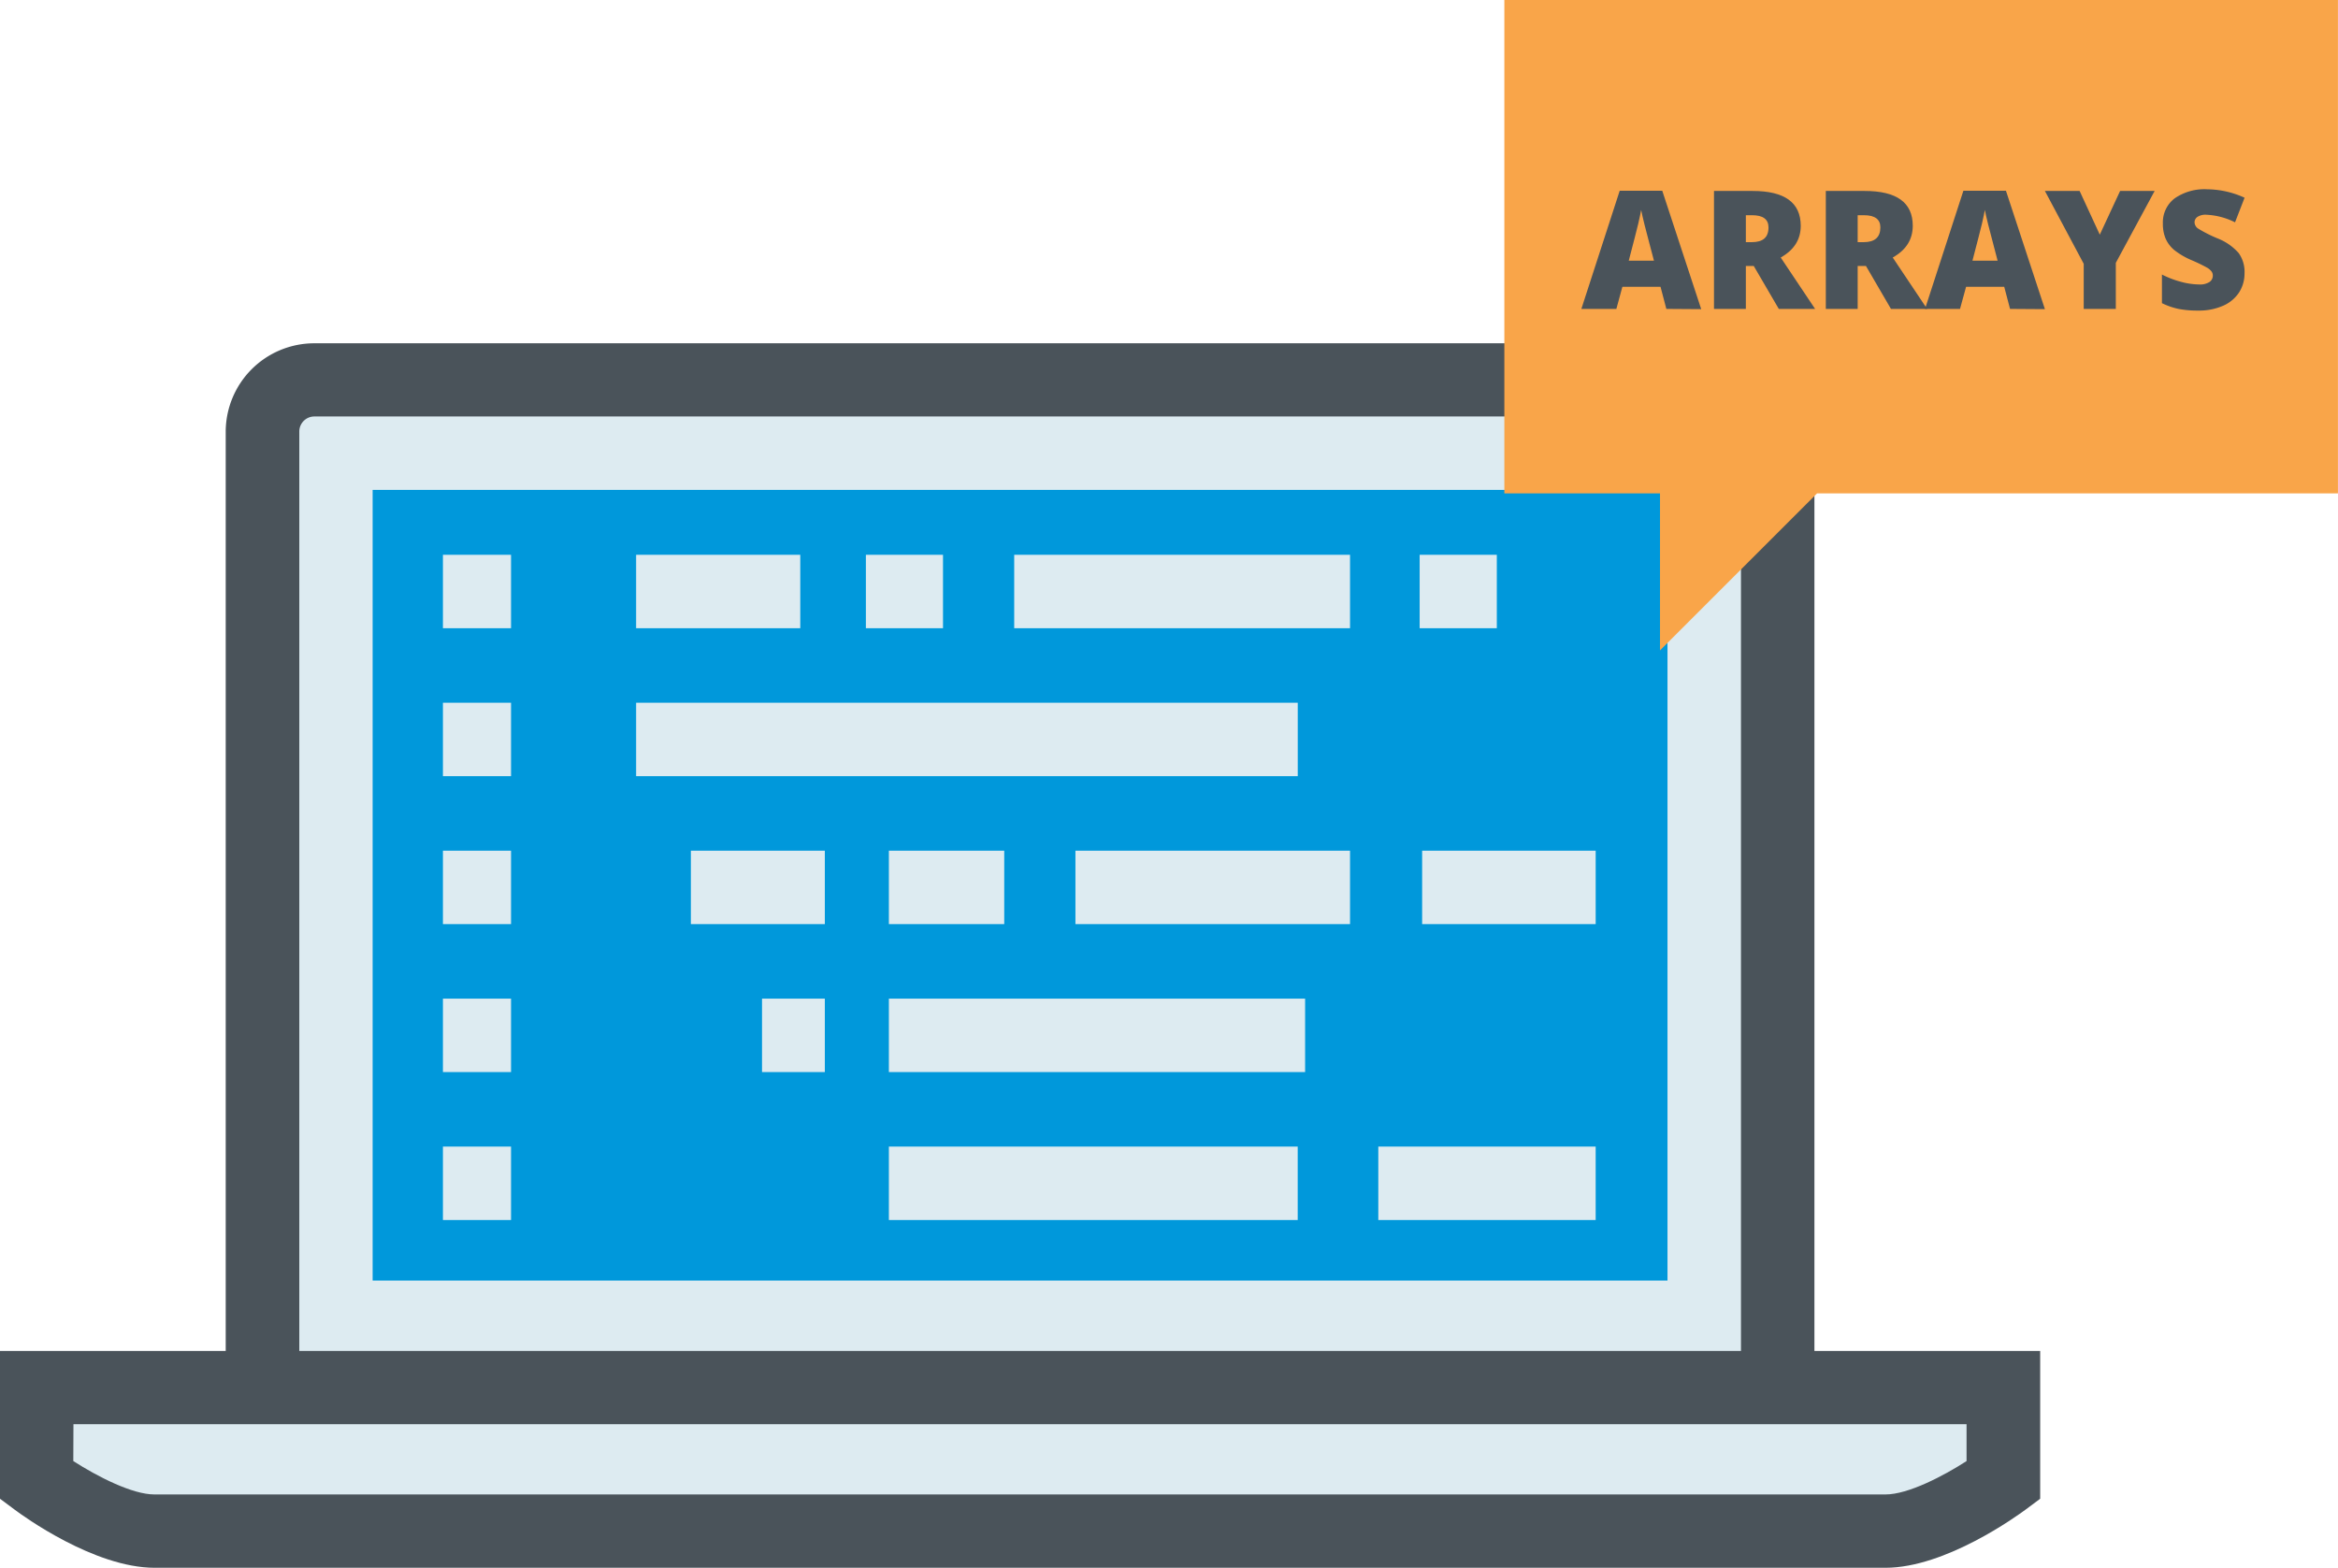
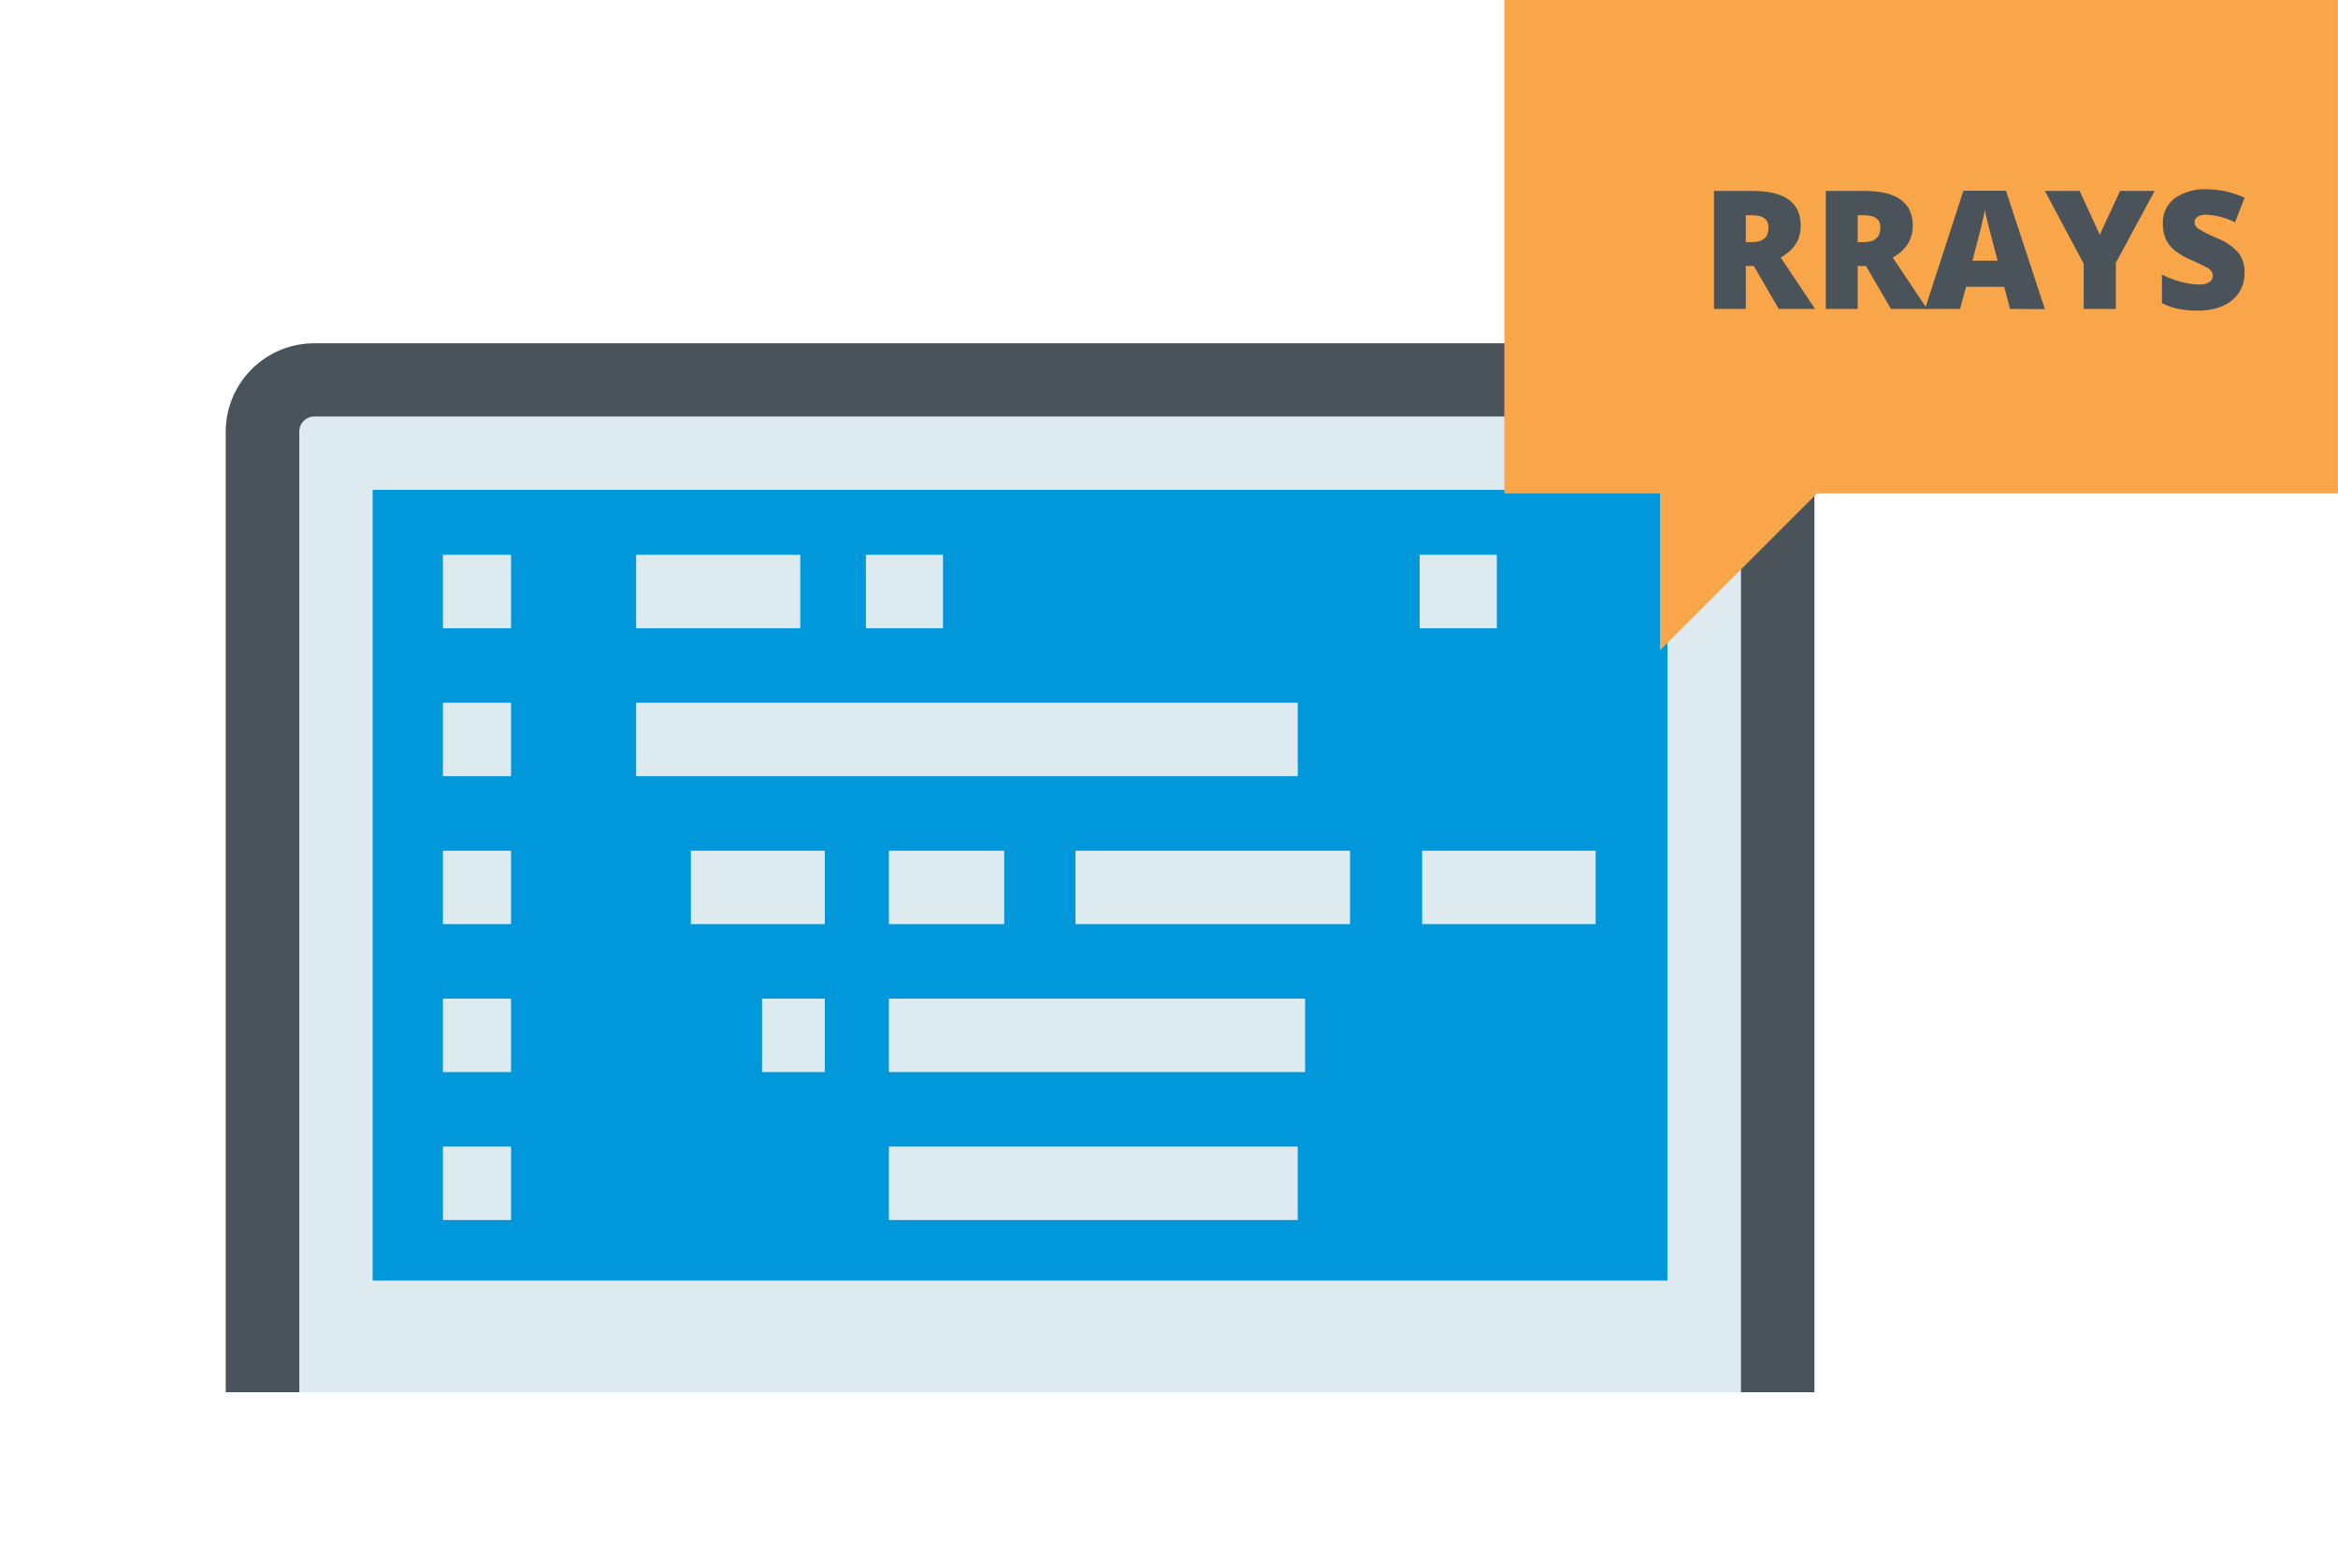
<svg xmlns="http://www.w3.org/2000/svg" viewBox="0 0 490.26 328.82">
  <defs>
    <style>.cls-1{fill:#ddebf1;}.cls-2{fill:#4a535a;}.cls-3{fill:#0098db;}.cls-4{fill:#f9a549;}</style>
  </defs>
  <title>Asset 10</title>
  <g id="Layer_2" data-name="Layer 2">
    <g id="_1" data-name="1">
      <path class="cls-1" d="M55,292V90.5A10.86,10.86,0,0,1,65.89,79.65h296A10.86,10.86,0,0,1,372.77,90.5V292" />
      <path class="cls-2" d="M380.47,292h-15.4V90.5a3.16,3.16,0,0,0-3.16-3.15h-296a3.16,3.16,0,0,0-3.15,3.15V292H47.33V90.5A18.58,18.58,0,0,1,65.89,72h296A18.57,18.57,0,0,1,380.47,90.5Z" />
      <rect class="cls-3" x="78.14" y="102.75" width="271.52" height="165.83" />
-       <path class="cls-1" d="M7.7,291v19.49S22,321.12,32.43,321.12H395.37c10.48,0,24.74-10.64,24.74-10.64V291Z" />
-       <path class="cls-2" d="M395.37,328.82H32.43c-12.67,0-27.67-10.92-29.33-12.17L0,314.34v-31H427.81v31l-3.1,2.31C423,317.9,408,328.82,395.37,328.82Zm-380-22.38c5.1,3.27,12.37,7,17,7H395.37c4.77,0,12.2-3.9,17-7v-7.74H15.4Z" />
      <rect class="cls-1" x="133.39" y="116.36" width="34.42" height="15.4" />
-       <rect class="cls-1" x="212.67" y="116.36" width="70.42" height="15.4" />
      <rect class="cls-1" x="181.57" y="116.36" width="16.17" height="15.4" />
      <rect class="cls-1" x="144.87" y="178.42" width="28.09" height="15.4" />
      <rect class="cls-1" x="225.51" y="178.42" width="57.58" height="15.4" />
      <rect class="cls-1" x="186.39" y="178.42" width="24.19" height="15.4" />
-       <rect class="cls-1" x="289.02" y="240.48" width="45.58" height="15.4" />
      <rect class="cls-1" x="186.39" y="240.48" width="85.73" height="15.4" />
      <rect class="cls-1" x="298.21" y="178.42" width="36.39" height="15.4" />
      <rect class="cls-1" x="159.79" y="209.45" width="13.17" height="15.4" />
      <rect class="cls-1" x="186.39" y="209.45" width="87.28" height="15.4" />
      <rect class="cls-1" x="297.69" y="116.36" width="16.18" height="15.4" />
      <rect class="cls-1" x="133.39" y="147.39" width="138.74" height="15.4" />
      <rect class="cls-1" x="92.88" y="116.36" width="14.28" height="15.4" />
      <rect class="cls-1" x="92.88" y="147.39" width="14.28" height="15.4" />
      <rect class="cls-1" x="92.88" y="178.42" width="14.28" height="15.4" />
      <rect class="cls-1" x="92.88" y="209.45" width="14.28" height="15.4" />
      <rect class="cls-1" x="92.88" y="240.48" width="14.28" height="15.4" />
      <polygon class="cls-4" points="315.45 0 490.25 0 490.25 103.48 381.02 103.48 348.09 136.41 348.09 103.48 315.45 103.48 315.45 0" />
-       <path class="cls-2" d="M349.42,64.79l-1.22-4.64h-8l-1.26,4.64h-7.34L339.64,40h8.92l8.17,24.84Zm-2.6-10.12-1.07-4.06c-.25-.9-.55-2.07-.91-3.5s-.58-2.46-.7-3.08c-.1.57-.3,1.52-.6,2.84s-1,3.92-2,7.8Z" />
      <path class="cls-2" d="M366.09,55.79v9h-6.68V40.05h8.1q10.08,0,10.09,7.31c0,2.87-1.4,5.08-4.2,6.65l7.21,10.78H373l-5.25-9Zm0-5h1.25c2.34,0,3.5-1,3.5-3.09q0-2.56-3.43-2.56h-1.32Z" />
      <path class="cls-2" d="M389.54,55.79v9h-6.68V40.05H391q10.1,0,10.09,7.31c0,2.87-1.4,5.08-4.2,6.65l7.21,10.78h-7.58l-5.24-9Zm0-5h1.26q3.49,0,3.5-3.09c0-1.71-1.15-2.56-3.44-2.56h-1.32Z" />
      <path class="cls-2" d="M421.49,64.79l-1.22-4.64h-8L411,64.79h-7.34L411.71,40h8.92l8.17,24.84Zm-2.61-10.12-1.06-4.06c-.25-.9-.55-2.07-.91-3.5s-.59-2.46-.7-3.08c-.1.57-.3,1.52-.6,2.84s-1,3.92-2,7.8Z" />
      <path class="cls-2" d="M440.31,49.22l4.26-9.17h7.24l-8.14,15.08v9.66h-6.73V55.33L428.8,40.05h7.28Z" />
      <path class="cls-2" d="M470.66,57.28a7.35,7.35,0,0,1-1.16,4.08,7.65,7.65,0,0,1-3.37,2.78,12.5,12.5,0,0,1-5.16,1,21,21,0,0,1-4.15-.35,15.06,15.06,0,0,1-3.48-1.21v-6a20.36,20.36,0,0,0,4,1.53,15.14,15.14,0,0,0,3.79.55,3.66,3.66,0,0,0,2.19-.52,1.59,1.59,0,0,0,.69-1.33,1.45,1.45,0,0,0-.28-.89,3.28,3.28,0,0,0-.9-.77,35.39,35.39,0,0,0-3.29-1.59,15.76,15.76,0,0,1-3.63-2.13,6.65,6.65,0,0,1-1.79-2.37,7.82,7.82,0,0,1-.58-3.16A6.32,6.32,0,0,1,456,41.61a10.94,10.94,0,0,1,6.84-1.91,19.22,19.22,0,0,1,7.83,1.77l-2,5.16a14.87,14.87,0,0,0-6-1.59,3.11,3.11,0,0,0-1.9.46,1.38,1.38,0,0,0-.59,1.13,1.65,1.65,0,0,0,.75,1.31A29,29,0,0,0,465,50a11.33,11.33,0,0,1,4.44,3.09A6.72,6.72,0,0,1,470.66,57.28Z" />
    </g>
  </g>
</svg>